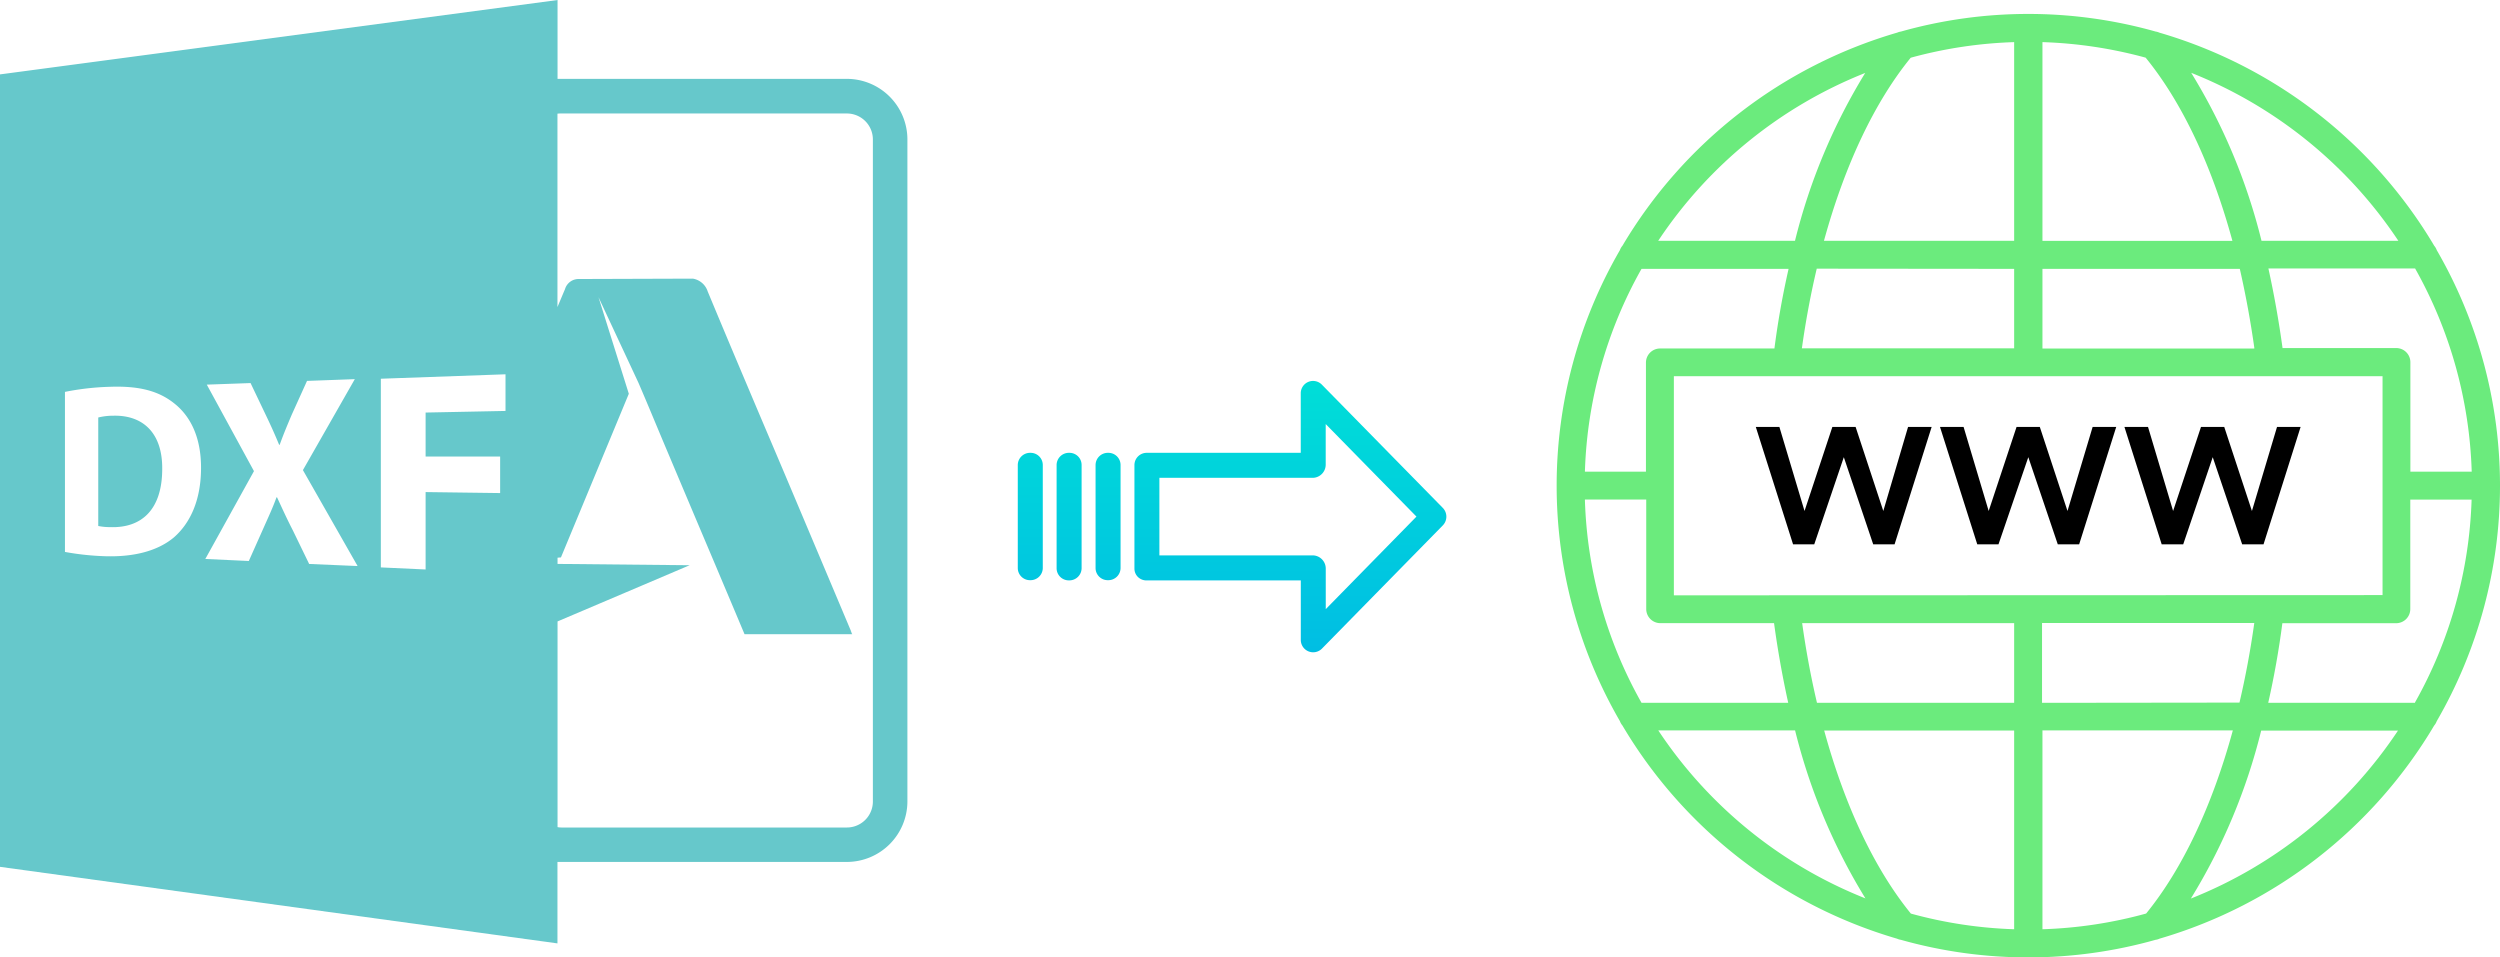
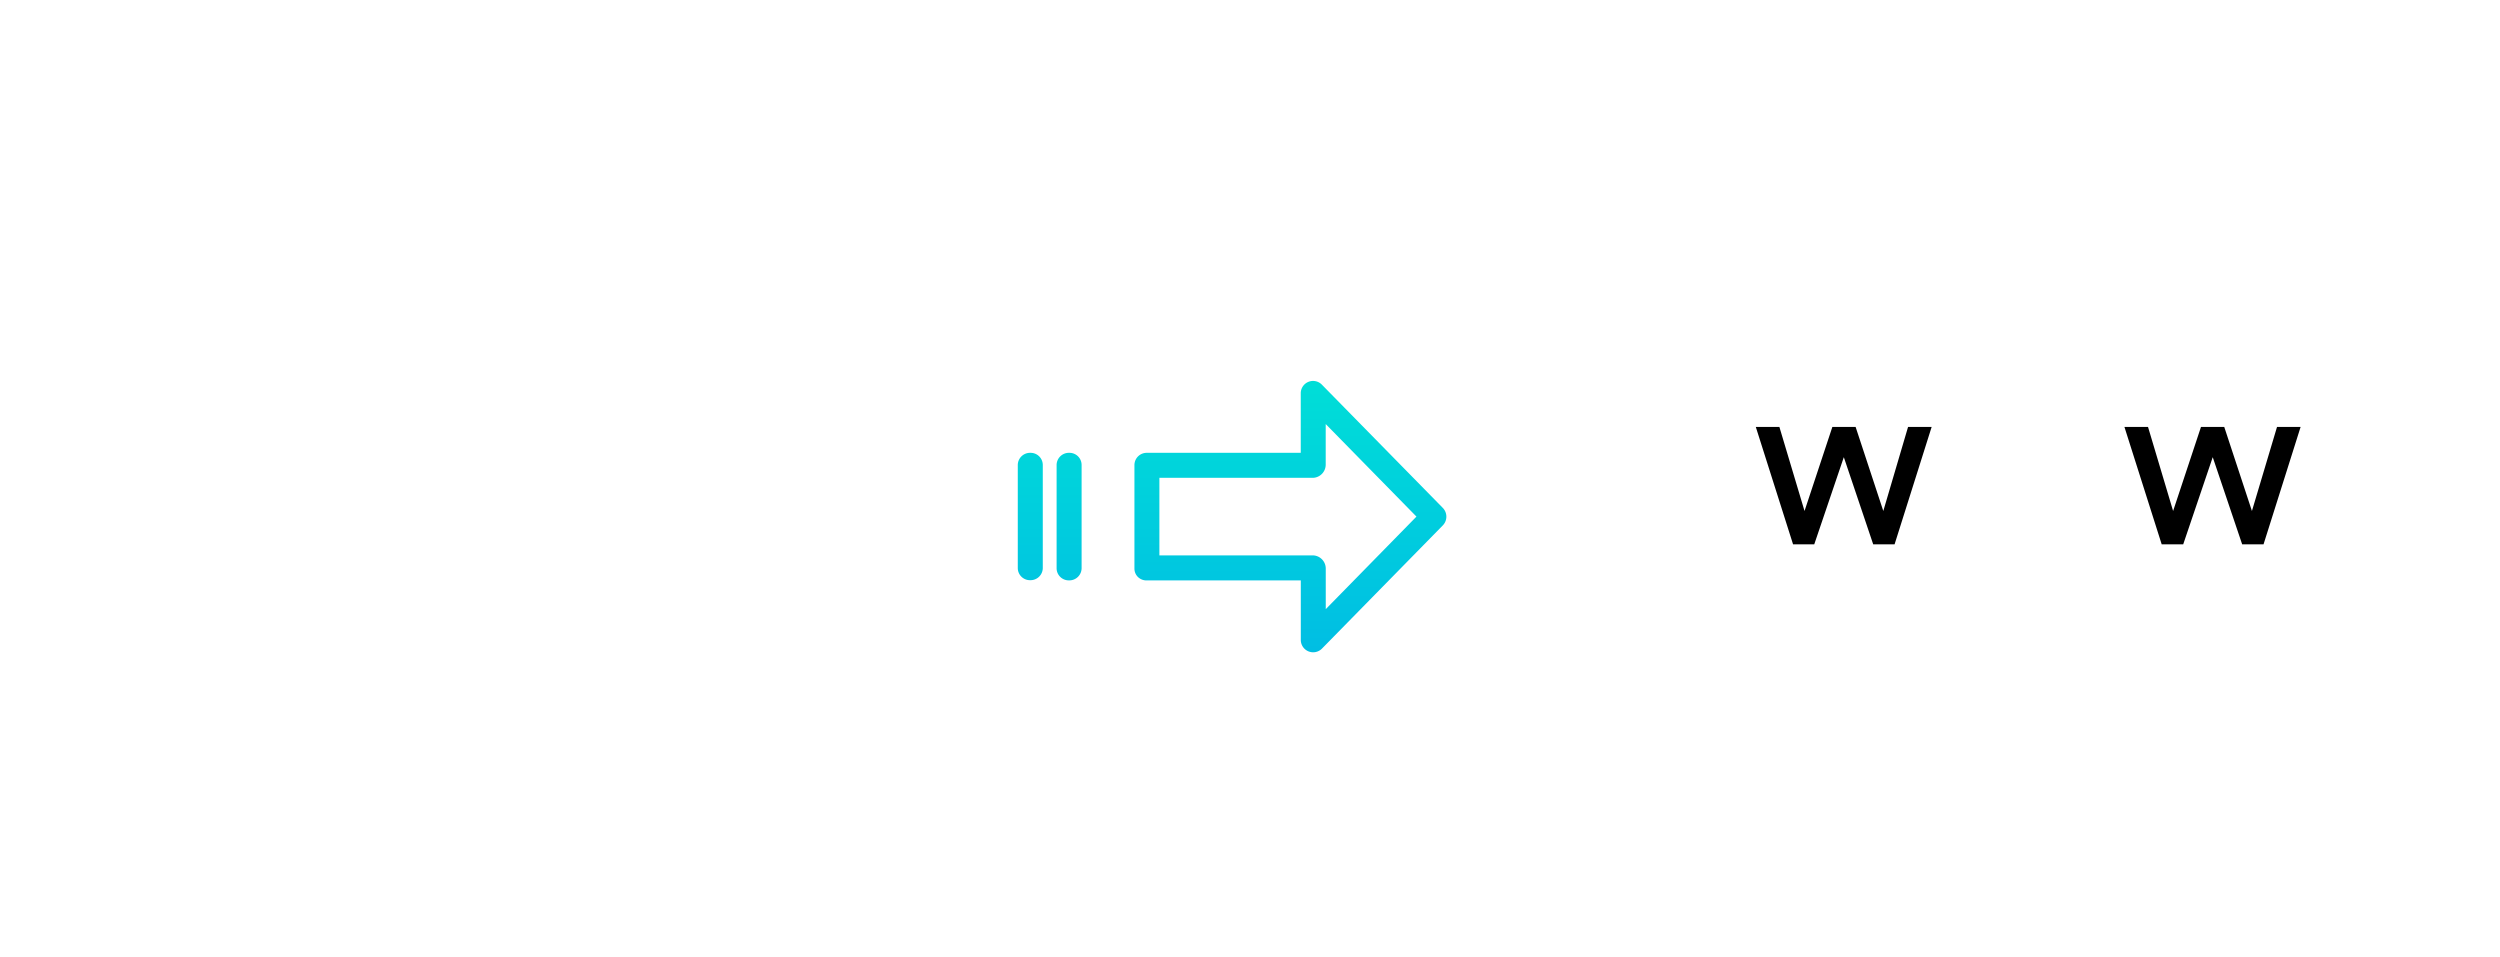
<svg xmlns="http://www.w3.org/2000/svg" xmlns:xlink="http://www.w3.org/1999/xlink" viewBox="0 0 530 202.95">
  <defs>
    <style>.cls-1{fill:#6beb7d;}.cls-2{fill:#66c8cb;}.cls-3{fill:url(#linear-gradient);}.cls-4{fill:url(#linear-gradient-2);}.cls-5{fill:url(#linear-gradient-3);}.cls-6{fill:url(#linear-gradient-4);}</style>
    <linearGradient id="linear-gradient" x1="273.55" y1="137.11" x2="273.55" y2="17.91" gradientTransform="matrix(1, 0, 0, -1, 0, 187.79)" gradientUnits="userSpaceOnUse">
      <stop offset="0" stop-color="#00efd1" />
      <stop offset="1" stop-color="#00acea" />
    </linearGradient>
    <linearGradient id="linear-gradient-2" x1="234.9" y1="137.11" x2="234.9" y2="17.91" xlink:href="#linear-gradient" />
    <linearGradient id="linear-gradient-3" x1="226.66" y1="137.11" x2="226.66" y2="17.91" xlink:href="#linear-gradient" />
    <linearGradient id="linear-gradient-4" x1="218.41" y1="137.11" x2="218.41" y2="17.91" xlink:href="#linear-gradient" />
  </defs>
  <title>dxf to webp</title>
  <g id="Layer_2" data-name="Layer 2">
    <g id="Layer_5_Image" data-name="Layer 5 Image">
-       <path class="cls-1" d="M516.06,153.8a3,3,0,0,0,.53-.92,99.64,99.64,0,0,0,0-99.85,2.91,2.91,0,0,0-.53-.92A100.41,100.41,0,0,0,457.78,6.92a2.93,2.93,0,0,0-.78-.23,99.49,99.49,0,0,0-54,0,3.06,3.06,0,0,0-.77.22,100.39,100.39,0,0,0-58.28,45.2,2.91,2.91,0,0,0-.53.92,99.64,99.64,0,0,0,0,99.85,3,3,0,0,0,.53.92A100.36,100.36,0,0,0,402.17,199a2.81,2.81,0,0,0,.81.24,99.53,99.53,0,0,0,54,0,2.84,2.84,0,0,0,.86-.25,100.42,100.42,0,0,0,58.2-45.17ZM433,197V154.85h40.36c-4.39,16.05-10.7,29.39-18.38,38.82A93.41,93.41,0,0,1,433,197Zm-27.88-3.3c-7.68-9.43-14-22.77-18.39-38.82H427V197A93.77,93.77,0,0,1,405.07,193.67ZM336,105.9h13v23.21a3,3,0,0,0,3,3H376.1c.78,5.77,1.8,11.42,3,16.88H348a93.35,93.35,0,0,1-12-43ZM348,57h31.18c-1.24,5.45-2.26,11.1-3,16.88H351.94a3,3,0,0,0-3,3V100H336a93.35,93.35,0,0,1,12-43ZM427,8.93V51.05H386.68c4.39-16,10.71-29.38,18.39-38.81a93.78,93.78,0,0,1,22-3.31Zm27.89,3.31c7.68,9.43,14,22.76,18.38,38.82H433V8.93A93.94,93.94,0,0,1,454.93,12.24ZM524,100H511V76.79a3,3,0,0,0-2.95-3H483.9c-.79-5.78-1.8-11.43-3-16.88H512a93.59,93.59,0,0,1,12,43ZM512,149H480.86c1.24-5.45,2.25-11.1,3-16.88h24.17a3,3,0,0,0,2.95-3v-23.2h13a93.59,93.59,0,0,1-12,43Zm-79.09,0V132.07h45c-.81,5.79-1.86,11.44-3.14,16.88Zm-78.05-22.79V79.75H505.1v46.41Zm123-52.32H433V57h41.84C476.07,62.4,477.12,68.05,477.93,73.84ZM427,57V73.84h-45c.81-5.79,1.86-11.44,3.15-16.88Zm-45,75.11h45V149H385.2c-1.28-5.44-2.33-11.09-3.14-16.88Zm82.46,58.39a125.16,125.16,0,0,0,14.91-35.61h29a94.68,94.68,0,0,1-43.92,35.61ZM508.44,51.05h-29a125.26,125.26,0,0,0-14.9-35.61,94.67,94.67,0,0,1,43.91,35.61Zm-113-35.61a125.26,125.26,0,0,0-14.9,35.61h-29a94.61,94.61,0,0,1,43.92-35.6ZM351.56,154.85h29a125.16,125.16,0,0,0,14.91,35.61A94.57,94.57,0,0,1,351.56,154.85Z" />
      <path d="M399.26,108.33l-5.87-17.82h-4.93l-5.9,17.82-5.33-17.82h-5l7.9,24.89h4.49l6.27-18.48,6.23,18.48h4.53l7.86-24.89h-5Z" />
-       <path d="M436.25,115.4h4.53l7.86-24.89h-5l-5.33,17.82-5.87-17.82h-4.93l-5.91,17.82-5.32-17.82h-5l7.9,24.89h4.5L430,96.92Z" />
      <path d="M462.84,115.4l6.26-18.48,6.24,18.48h4.53l7.86-24.89h-5l-5.32,17.82-5.87-17.82h-4.93l-5.91,17.82-5.32-17.82h-5l7.9,24.89Z" />
    </g>
    <g id="Layer_2-2" data-name="Layer 2">
-       <path class="cls-2" d="M24.08,88.13a13.41,13.41,0,0,0-3.25.38v23a12.5,12.5,0,0,0,2.49.24C30,112,34.39,108.06,34.39,99.4,34.45,91.88,30.4,88,24.08,88.13Z" />
-       <path class="cls-2" d="M0,15.77v168L118.18,200V182.73c.27,0,.53,0,.8,0h60.55a12.85,12.85,0,0,0,12.84-12.84V29.56a12.85,12.85,0,0,0-12.84-12.84H119c-.27,0-.53,0-.8,0V0ZM36.9,113.9c-3.55,3-8.83,4.28-15.13,4a57,57,0,0,1-8-.89V83.08A55.94,55.94,0,0,1,23.32,82c6.15-.22,10.23.87,13.48,3.41,3.55,2.73,5.82,7.23,5.82,13.75C42.62,106.23,40.2,111,36.9,113.9Zm28.64,5.66-3.46-7.13c-1.4-2.72-2.29-4.74-3.35-7h-.11c-.78,2.19-1.71,4.15-2.87,6.77l-3,6.73-9.22-.43L53.84,99.88l-10-18.34,9.28-.33L56.36,88c1.1,2.29,1.93,4.15,2.82,6.3h.11c.89-2.45,1.62-4.17,2.57-6.41l3.23-7.14,10.13-.37-11,19.28L75.81,120Zm41.63-32.44-16.94.34v9.33l15.8,0v7.74l-15.8-.21v16.41l-9.49-.44v-40l26.43-.94v7.83ZM119,24.06h60.55a5.51,5.51,0,0,1,5.5,5.5V169.93a5.51,5.51,0,0,1-5.5,5.5H119a4.17,4.17,0,0,1-.8-.08V131.74c10.47-4.44,28-11.91,28-11.91l-28-.28v-1.32l.72-.06,14.39-34.69L126.88,63l8.48,18.17c2,4.63,3.9,9.27,5.86,13.91q5.26,12.47,10.54,24.94c2.91,6.91,3.18,7.52,6.08,14.43h22.8c-.93-2.28.79,1.75-.17-.52q-7.08-16.8-14.18-33.61c-2.6-6.14-5.22-12.27-7.81-18.42q-4.24-10-8.44-20.09a4,4,0,0,0-3.15-2.74c-.07,0-24.12.08-24.17.08a3,3,0,0,0-2.94,2.15c-.54,1.27-1.07,2.54-1.6,3.8v-41A5.16,5.16,0,0,1,119,24.06Z" />
-     </g>
+       </g>
    <g id="Layer_3" data-name="Layer 3">
      <path class="cls-3" d="M280.25,81.56a2.61,2.61,0,0,0-4.49,1.85V96H243.15a2.6,2.6,0,0,0-2.65,2.55v22a2.5,2.5,0,0,0,.77,1.8,2.62,2.62,0,0,0,1.88.7h32.62v12.59a2.62,2.62,0,0,0,4.5,1.85l25.6-26.1a2.66,2.66,0,0,0,0-3.72Zm.81,47.58v-8.63a2.8,2.8,0,0,0-2.7-2.77H245.79V101.3h32.56a2.8,2.8,0,0,0,2.7-2.77V89.9l19.24,19.62Z" />
-       <path class="cls-4" d="M234.91,96h0a2.6,2.6,0,0,0-2.65,2.55v0l0,21.89a2.58,2.58,0,0,0,2.59,2.56h.06a2.6,2.6,0,0,0,2.65-2.55v0l0-21.89A2.58,2.58,0,0,0,235,96Z" />
      <path class="cls-5" d="M226.66,96h0A2.6,2.6,0,0,0,224,98.55v21.93a2.58,2.58,0,0,0,2.58,2.56h.07a2.6,2.6,0,0,0,2.65-2.55V98.56A2.57,2.57,0,0,0,226.73,96Z" />
      <path class="cls-6" d="M218.42,96h0a2.6,2.6,0,0,0-2.65,2.55v0l0,21.89a2.58,2.58,0,0,0,2.59,2.56h.06a2.6,2.6,0,0,0,2.65-2.55v0l0-21.89A2.58,2.58,0,0,0,218.48,96Z" />
    </g>
  </g>
</svg>